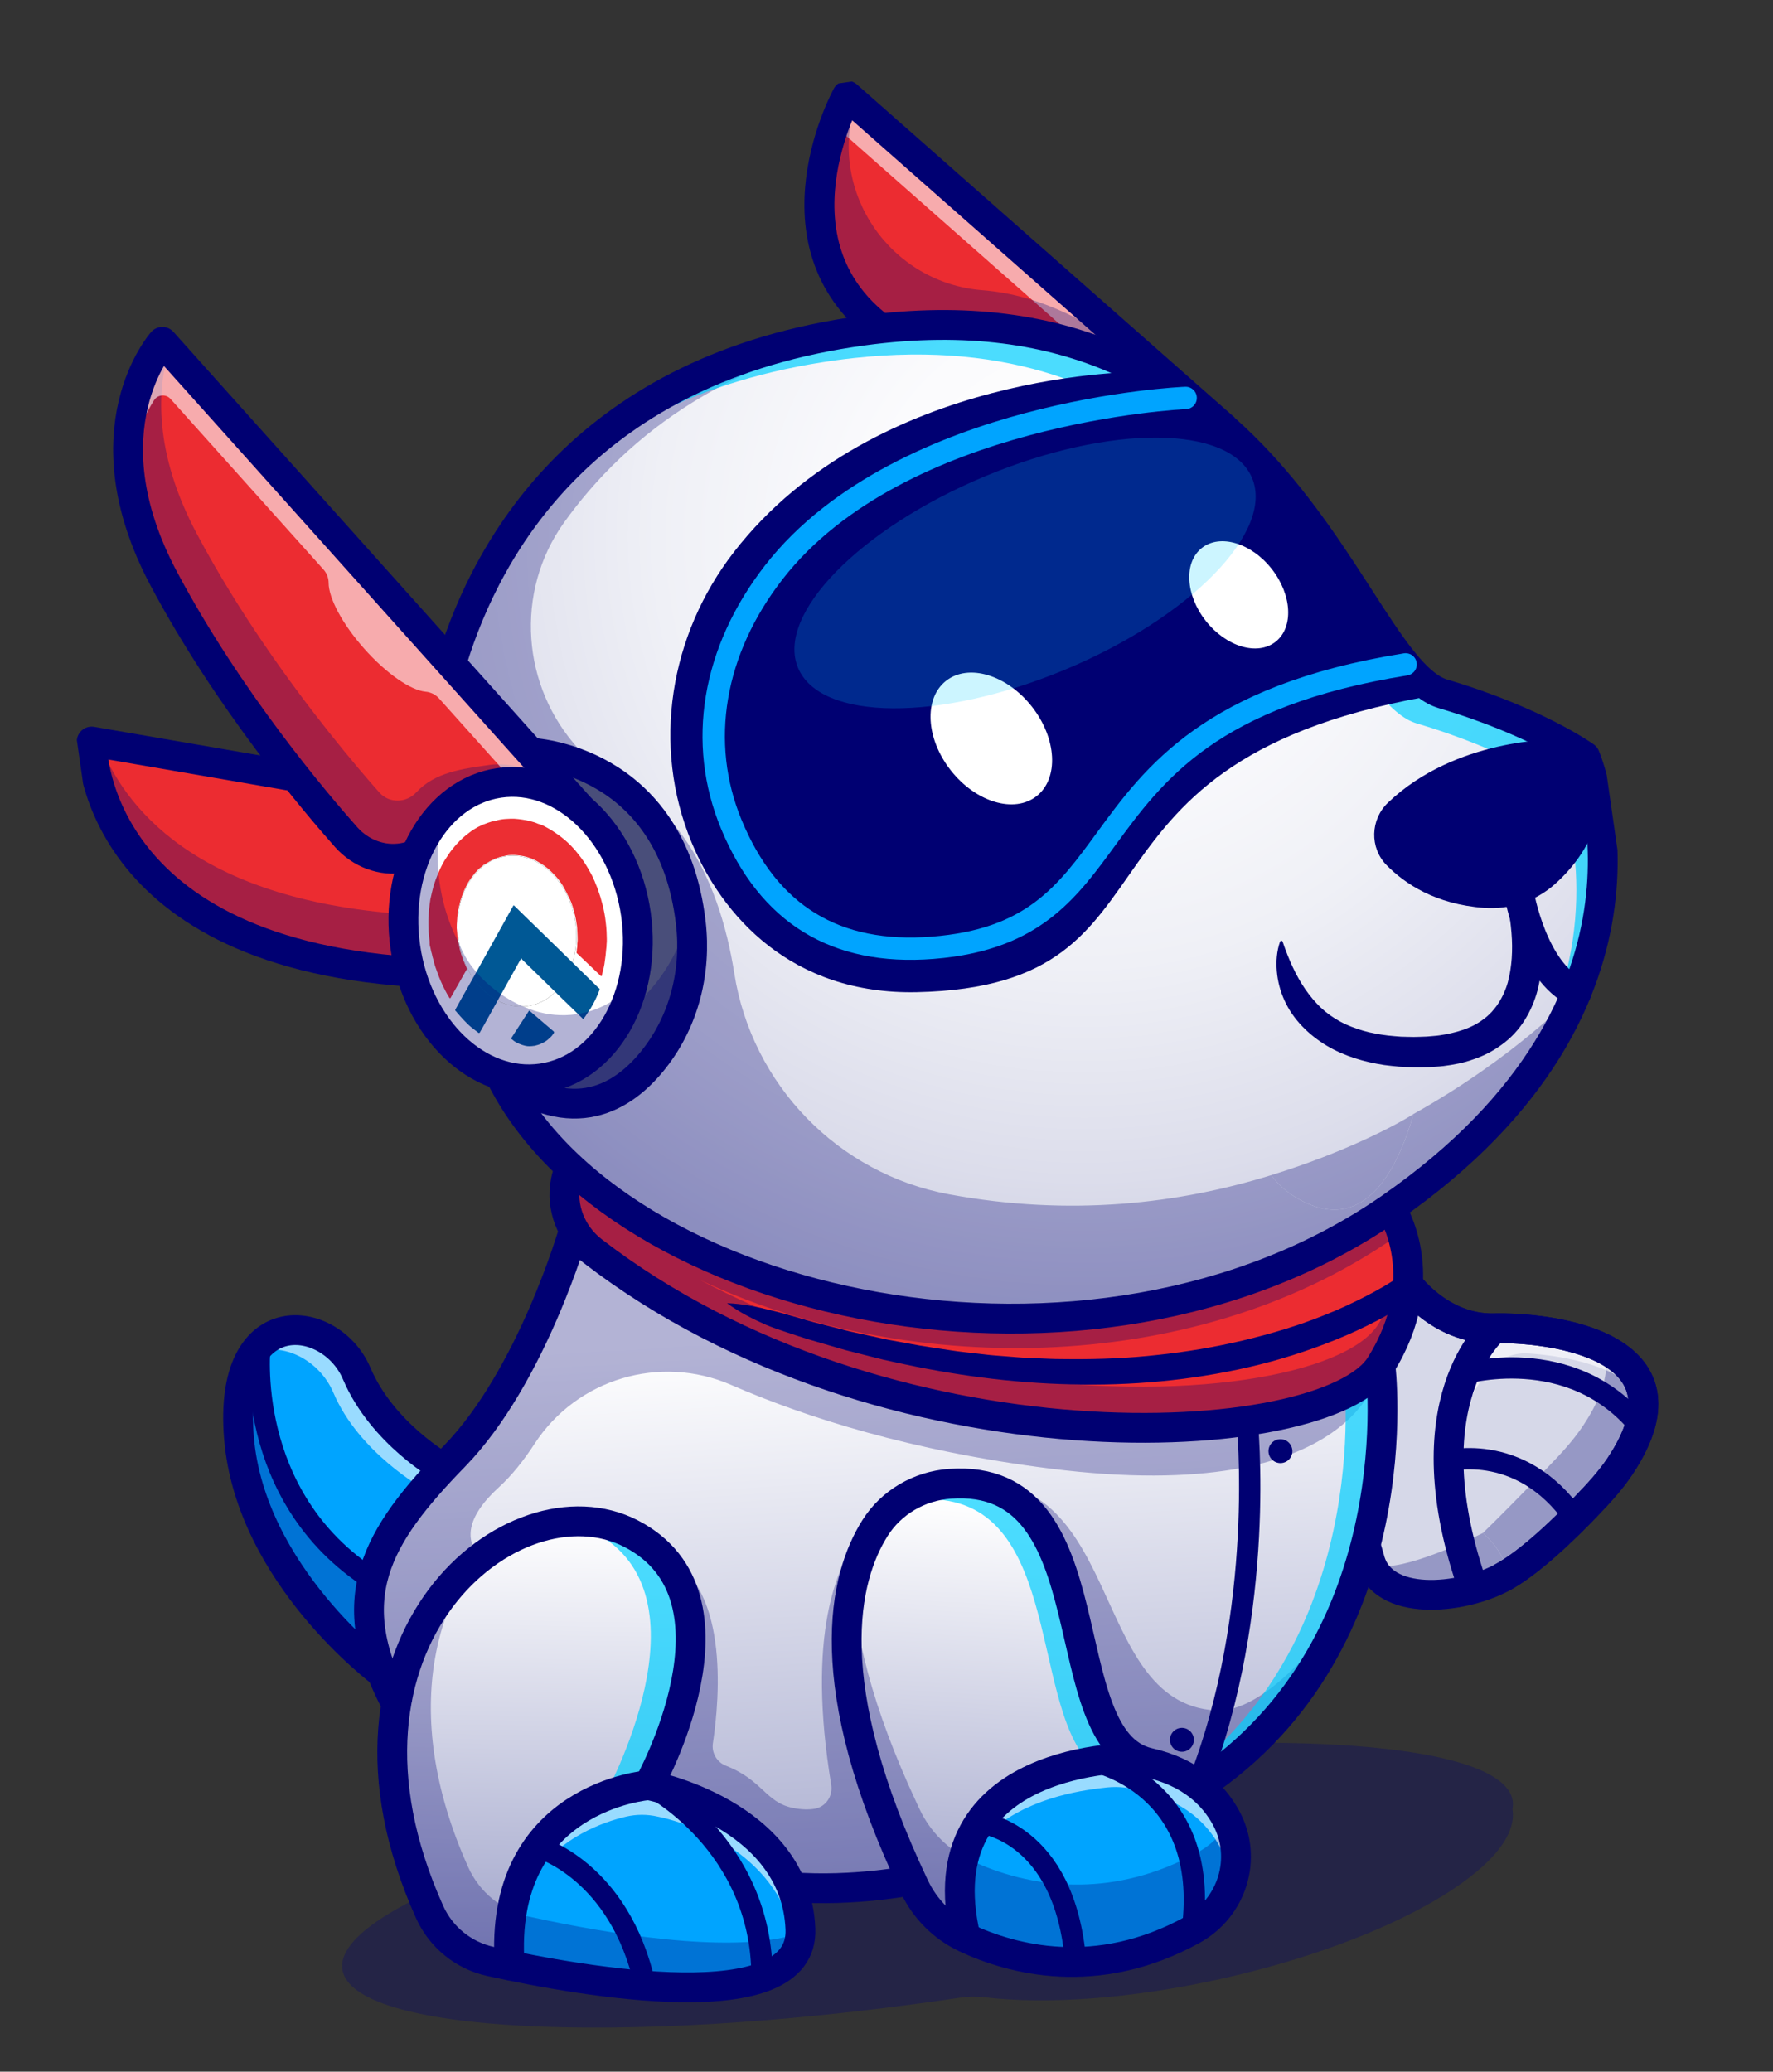
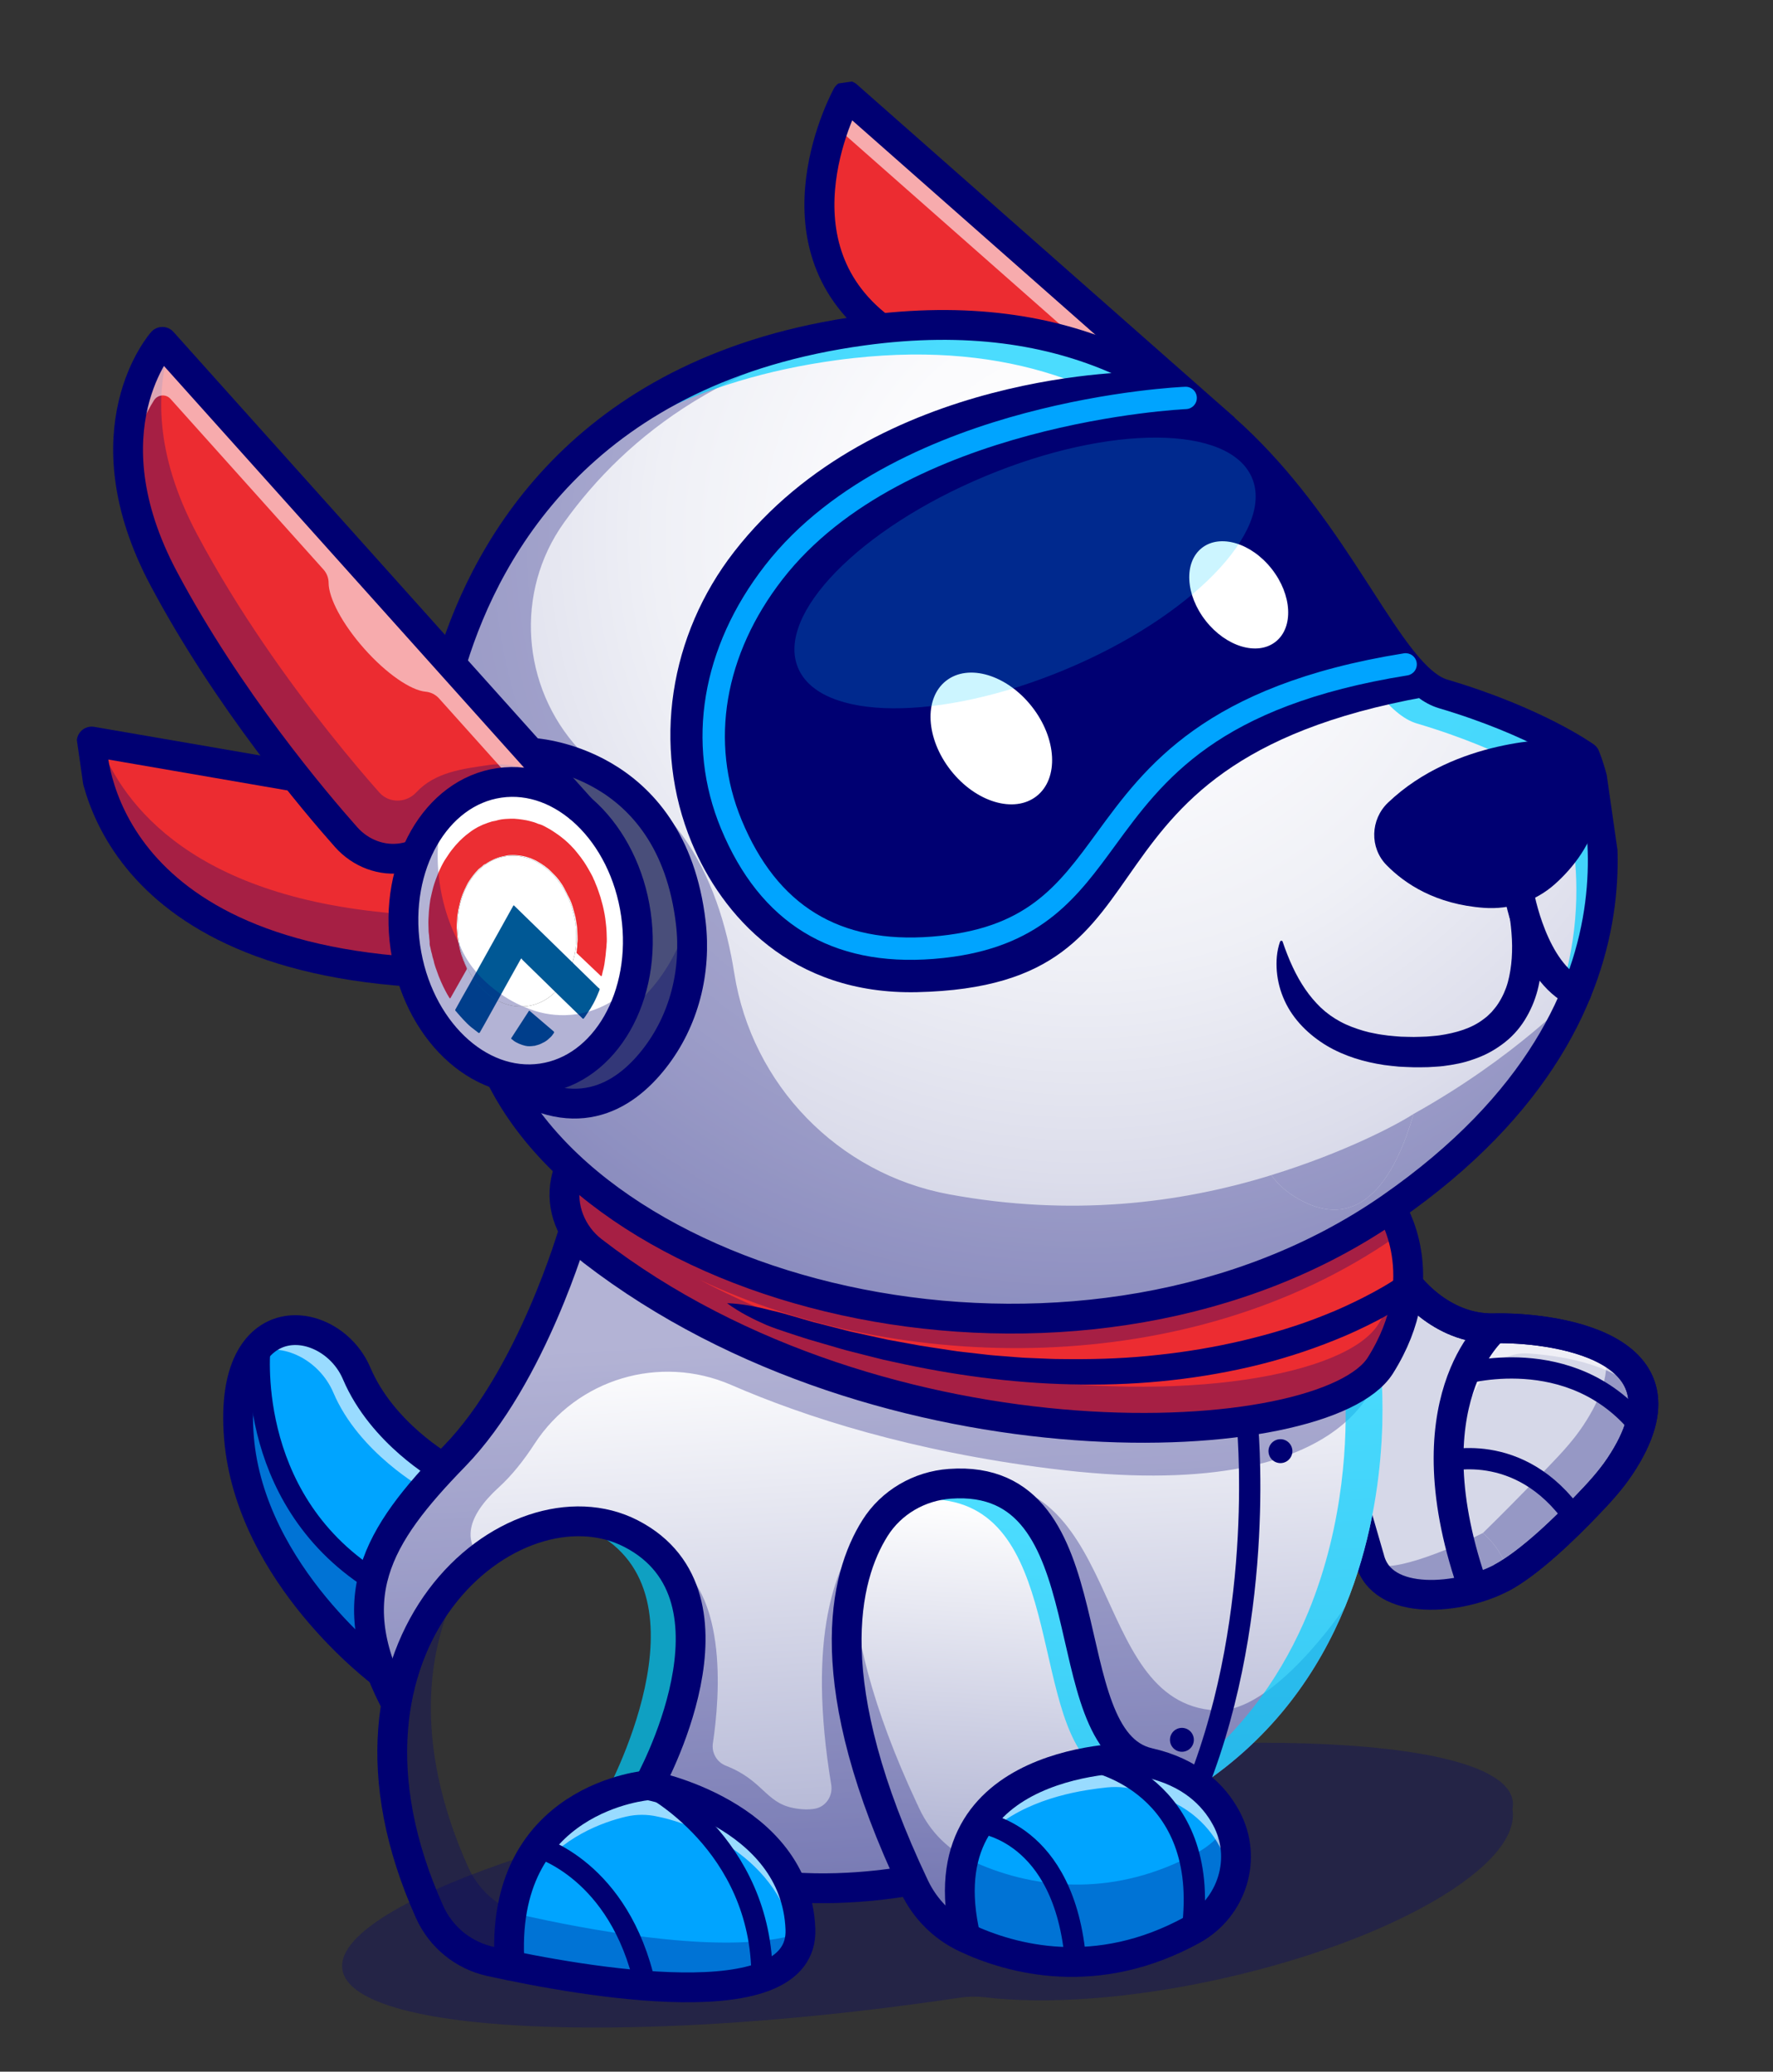
<svg xmlns="http://www.w3.org/2000/svg" width="214" height="250" viewBox="0 0 214 250" fill="none">
  <rect x="0" y="0" width="214" height="250" fill="#333333" stroke="none" />
  <g id="Frame" clip-path="url(#clip0_1705_41881)">
    <g id="Group">
      <g id="Ð Â Ð ÂµÐ Â¶Ð ÑÐ Ñ Ð ÑÐ Â·Ð ÑÐ Â»Ð¡ÐÐ¡â Ð ÑÐ Ñ">
        <g id="Vector">
          <path d="M169.684 154.652C169.684 154.652 173.678 160.461 180.361 160.295C186.694 160.141 205.395 162.104 195.55 176.912C194.379 178.673 192.934 180.231 191.467 181.754C189.221 184.088 185.043 188.388 182.329 190.941" fill="#D6D8E8" />
          <path d="M169.684 154.652C169.684 154.652 173.678 160.461 180.361 160.295C186.694 160.141 205.395 162.104 195.55 176.912C194.379 178.673 192.934 180.231 191.467 181.754C189.221 184.088 185.043 188.388 182.329 190.941C178.364 194.67 166.253 194.761 165.289 188.059L160.355 171.047L169.684 154.652Z" fill="#D6D8E8" />
        </g>
        <g id="Vector_2" opacity="0.3">
          <path d="M178.98 184.999C181.066 182.974 183.641 180.35 185.597 178.332C186.114 177.8 186.586 177.309 186.996 176.884C188.465 175.361 189.912 173.8 191.079 172.043C192.262 170.266 193.03 168.675 193.459 167.25C193.977 165.536 193.999 164.065 193.657 162.796C197.084 164.544 199.343 167.432 197.928 172.117C197.5 173.542 196.731 175.132 195.548 176.91C194.38 178.668 192.933 180.229 191.465 181.751C191.055 182.176 190.587 182.668 190.066 183.199C187.744 185.597 184.543 188.852 182.331 190.937C181.947 188.625 180.761 186.522 178.98 184.999Z" fill="#000072" />
          <path d="M178.98 184.999C180.761 186.522 181.947 188.625 182.331 190.937L171.953 193.319L164.683 190.323C164.824 189.148 164.351 189.749 165.638 188.32C166.691 190.452 174.971 186.994 178.98 184.999Z" fill="#000072" />
        </g>
        <path id="Vector_3" opacity="0.6" d="M184.466 163.328C183.468 163.263 182.469 163.455 181.567 163.886C180.664 164.316 179.887 164.971 179.309 165.788C178.631 166.742 178.025 167.745 177.495 168.788C176.111 171.517 174.96 175.134 175.268 179.363C175.364 180.675 175.591 181.974 175.945 183.24C175.942 183.238 175.94 183.236 175.937 183.234C174.887 180.824 174.364 178.534 174.213 176.4C173.909 172.174 175.059 168.557 176.444 165.828C178.212 162.336 180.367 160.297 180.367 160.297C185.278 160.172 197.613 161.327 198.327 168.75C195.743 164.922 189.138 163.635 184.466 163.328Z" fill="white" />
        <g id="Vector_4">
          <path d="M169.684 154.652C169.684 154.652 173.678 160.461 180.361 160.295C186.694 160.141 205.395 162.104 195.55 176.912C194.379 178.673 192.934 180.231 191.467 181.754C189.221 184.088 184.733 188.568 181.175 190.438" stroke="#000072" stroke-width="3.598" stroke-linejoin="round" />
          <path d="M169.684 154.652C169.684 154.652 173.678 160.461 180.361 160.295C186.694 160.141 205.395 162.104 195.55 176.912C194.379 178.673 192.934 180.231 191.467 181.754C189.221 184.088 184.733 188.568 181.175 190.438C176.413 192.942 166.775 194.064 165.289 188.059L160.355 171.047L169.684 154.652Z" stroke="#000072" stroke-width="3.598" stroke-linejoin="round" />
        </g>
        <path id="Vector_5" opacity="0.3" d="M109.961 213.628C148.969 208.017 181.484 209.675 182.585 217.329C182.63 217.661 182.618 217.998 182.55 218.325C183.679 225.052 168.132 234.152 147.526 238.761C136.547 241.217 126.324 241.908 118.889 241.025C117.895 240.905 116.889 240.918 115.899 241.064C115.251 241.162 114.6 241.257 113.946 241.351C74.938 246.962 42.423 245.305 41.322 237.65C40.221 229.994 70.953 219.239 109.961 213.628Z" fill="#000072" />
        <path id="Vector_6" d="M60.33 129.695C69.169 136.172 75.245 132.495 78.963 127.763C82.588 123.145 84.064 117.219 83.383 111.377C81.079 91.64 64.434 90.851 64.058 90.832L70.157 97.634L70.152 97.639C73.499 100.483 75.995 104.992 76.758 110.3C78.174 120.147 73.093 129.025 65.408 130.13C63.704 130.373 61.968 130.224 60.33 129.695Z" fill="#494E7A" />
        <path id="Vector_7" d="M69.287 148.408C69.856 149.398 70.615 150.265 71.519 150.962C96.461 170.209 130.462 174.387 150.526 171.456C158.795 170.248 164.689 167.833 166.617 164.768C173.368 154.014 167.838 145.763 167.838 145.763C136.946 167.205 90.28 160.839 68.82 140.846L68.821 140.85C68.583 141.393 68.404 141.959 68.287 142.54C67.895 144.553 68.25 146.639 69.287 148.408Z" fill="#EC2C31" />
        <g id="Vector_8">
          <path d="M50.22 103.083C52.149 98.45 55.766 95.124 60.275 94.475C63.819 93.965 67.296 95.2 70.149 97.641C73.495 100.485 75.991 104.994 76.755 110.302C78.171 120.148 73.089 129.027 65.404 130.132C63.702 130.375 61.967 130.226 60.33 129.698C55.451 128.155 51.29 123.46 49.55 117.266C49.276 116.295 49.068 115.307 48.925 114.308C48.34 110.242 48.864 106.343 50.22 103.083ZM63.695 121.404C65.318 121.171 66.711 120.253 67.729 118.903C69.163 117.007 69.867 114.263 69.448 111.353C68.73 106.361 64.99 102.766 61.094 103.326C59.399 103.57 57.961 104.554 56.922 106.005L56.923 106.01C55.582 107.892 54.935 110.556 55.341 113.376C56.059 118.37 59.799 121.965 63.695 121.404Z" fill="white" />
          <path d="M63.695 121.404C65.318 121.171 66.711 120.253 67.729 118.903C69.163 117.007 69.867 114.263 69.448 111.353C68.73 106.361 64.99 102.766 61.094 103.326C59.399 103.57 57.961 104.554 56.922 106.005L56.923 106.01C55.582 107.892 54.935 110.556 55.341 113.376C56.059 118.37 59.799 121.965 63.695 121.404Z" fill="white" />
        </g>
        <path id="Vector_9" d="M51.984 114.527C51.953 114.311 51.858 114.105 51.858 113.885C51.881 113.598 51.809 113.326 51.8 113.044C51.8 112.824 51.732 112.582 51.732 112.362C51.728 111.891 51.687 111.393 51.715 110.917C51.733 110.6 51.751 110.283 51.769 109.966C51.797 109.71 51.824 109.454 51.851 109.199C51.883 108.974 51.914 108.749 51.946 108.524C52.005 108.264 52.064 108.004 52.122 107.744C52.186 107.514 52.222 107.32 52.285 107.091C52.367 106.764 52.484 106.464 52.597 106.133C52.76 105.7 52.923 105.268 53.122 104.861C53.343 104.388 53.569 103.946 53.863 103.526C54.125 103.11 54.391 102.725 54.694 102.366C54.938 102.048 55.218 101.755 55.498 101.462C55.751 101.205 55.982 101.014 56.239 100.788C56.442 100.632 56.646 100.477 56.849 100.321C56.993 100.206 57.174 100.116 57.35 99.996C57.558 99.872 57.766 99.747 58.01 99.648C58.19 99.559 58.371 99.47 58.588 99.406C58.8 99.312 59.017 99.249 59.202 99.191C59.414 99.097 59.672 99.091 59.888 99.028C60.259 98.911 60.67 98.85 61.053 98.826C61.406 98.806 61.726 98.79 62.083 98.801C62.408 98.817 62.738 98.863 63.067 98.909C63.234 98.947 63.397 98.955 63.564 98.993C63.763 99.027 63.966 99.092 64.201 99.152C64.368 99.191 64.571 99.255 64.742 99.325C64.882 99.398 65.018 99.442 65.185 99.48C65.388 99.545 65.596 99.64 65.772 99.74C65.984 99.867 66.228 99.988 66.44 100.114C66.76 100.319 67.081 100.524 67.406 100.76C67.912 101.126 68.426 101.554 68.882 102.022C69.184 102.324 69.455 102.63 69.694 102.941C69.97 103.279 70.249 103.647 70.498 104.019C70.66 104.247 70.796 104.51 70.963 104.769C71.093 105.002 71.224 105.234 71.355 105.467C71.45 105.673 71.572 105.844 71.635 106.055C71.725 106.23 71.815 106.406 71.878 106.617C72.018 106.911 72.131 107.241 72.244 107.57C72.311 107.812 72.406 108.018 72.474 108.26C72.555 108.594 72.668 108.924 72.749 109.258C72.911 109.926 73.046 110.63 73.114 111.312C73.168 111.682 73.19 112.056 73.213 112.43C73.221 112.712 73.23 112.993 73.239 113.275C73.244 113.526 73.243 113.746 73.212 113.971C73.207 114.161 73.203 114.35 73.166 114.544C73.139 114.8 73.117 115.086 73.089 115.342C73.044 115.694 72.994 116.016 72.949 116.369C72.89 116.629 72.863 116.885 72.772 117.15C72.732 117.313 72.695 117.507 72.655 117.67C72.614 117.833 72.582 117.838 72.47 117.729C71.531 116.828 70.597 115.958 69.658 115.057C69.585 115.005 69.576 114.943 69.599 114.877C69.617 114.78 69.64 114.714 69.622 114.591C69.613 114.529 69.662 114.427 69.653 114.366C69.694 114.202 69.667 114.018 69.676 113.859C69.731 113.568 69.717 113.255 69.708 112.974C69.708 112.753 69.681 112.569 69.681 112.348C69.677 111.877 69.578 111.42 69.51 110.958C69.474 110.712 69.402 110.439 69.335 110.197C69.262 109.925 69.195 109.683 69.123 109.41C69.069 109.261 69.01 109.081 68.956 108.932C68.857 108.694 68.753 108.426 68.622 108.194C68.496 107.992 68.433 107.781 68.306 107.58C68.22 107.435 68.166 107.285 68.081 107.141C67.945 106.877 67.783 106.65 67.62 106.422C67.372 106.049 67.065 105.716 66.763 105.415C66.573 105.222 66.384 105.03 66.199 104.868C66.054 104.763 65.905 104.628 65.725 104.497C65.436 104.287 65.151 104.109 64.835 103.935C64.587 103.782 64.316 103.696 64.072 103.575C64.005 103.553 63.937 103.531 63.869 103.51C63.666 103.445 63.494 103.376 63.296 103.342C63.029 103.287 62.763 103.231 62.469 103.211C62.239 103.182 62.045 103.179 61.819 103.181C61.562 103.187 61.336 103.188 61.088 103.256C60.713 103.342 60.334 103.398 59.968 103.546C59.782 103.604 59.602 103.693 59.421 103.783C59.209 103.877 59.001 104.001 58.793 104.126C58.708 104.202 58.59 104.282 58.495 104.296C58.437 104.336 58.346 104.38 58.292 104.451C58.179 104.562 58.062 104.642 57.917 104.758C57.8 104.838 57.687 104.949 57.605 105.055C57.465 105.201 57.298 105.383 57.163 105.56C57 105.772 56.837 105.985 56.679 106.228C56.544 106.405 56.417 106.644 56.318 106.847C56.142 107.188 55.97 107.559 55.83 107.925C55.717 108.256 55.599 108.557 55.522 108.914C55.468 109.205 55.377 109.47 55.323 109.761C55.269 110.052 55.246 110.338 55.192 110.629C55.173 110.946 55.155 111.264 55.133 111.55C55.114 111.867 55.123 112.149 55.168 112.457C55.191 112.831 55.213 113.205 55.303 113.601C55.398 114.028 55.461 114.459 55.587 114.881C55.655 115.123 55.723 115.364 55.817 115.571C55.876 115.751 55.934 115.931 56.025 116.106C56.07 116.194 56.083 116.287 56.129 116.374C56.214 116.519 56.268 116.669 56.322 116.818C56.363 116.875 56.34 116.941 56.318 117.007C55.676 118.139 55.035 119.271 54.393 120.403C54.343 120.504 54.312 120.509 54.23 120.395C54.059 120.106 53.892 119.847 53.752 119.553C53.572 119.202 53.391 118.851 53.242 118.495C53.143 118.258 53.044 118.021 52.944 117.784C52.89 117.634 52.836 117.485 52.782 117.335C52.719 117.125 52.624 116.918 52.566 116.738C52.498 116.496 52.399 116.259 52.358 115.982C52.286 115.709 52.182 115.441 52.142 115.164C52.074 114.923 52.016 114.742 51.984 114.527Z" fill="#EC2E33" />
        <path id="Vector_10" d="M62.935 115.67C62.903 115.675 62.876 115.711 62.848 115.748C62.355 116.635 61.835 117.559 61.342 118.446C60.407 120.115 59.476 121.816 58.541 123.485C58.331 123.842 58.126 124.231 57.916 124.588C57.861 124.661 57.829 124.666 57.76 124.643C57.466 124.425 57.167 124.175 56.873 123.957C56.538 123.68 56.23 123.367 55.959 123.08C55.688 122.794 55.412 122.476 55.136 122.157C55.094 122.098 55.053 122.039 54.979 121.985C54.938 121.925 54.929 121.862 54.983 121.788C55.504 120.865 55.992 119.945 56.517 119.054C57.01 118.166 57.53 117.243 58.023 116.355C59.318 114.014 60.619 111.705 61.915 109.363C61.992 109.221 61.992 109.221 62.107 109.335C63.711 110.894 65.279 112.425 66.882 113.984C68.643 115.716 70.435 117.443 72.195 119.174C72.232 119.201 72.232 119.201 72.269 119.229C72.416 119.338 72.384 119.342 72.343 119.511C72.197 119.859 72.056 120.238 71.878 120.59C71.705 120.974 71.495 121.331 71.285 121.688C71.07 122.012 70.856 122.337 70.641 122.662C70.586 122.735 70.531 122.808 70.477 122.882C70.422 122.955 70.39 122.96 70.316 122.905C69.48 122.114 68.671 121.287 67.835 120.496C66.231 118.938 64.622 117.347 63.018 115.788C62.972 115.697 62.967 115.665 62.935 115.67Z" fill="#005895" />
        <path id="Vector_11" d="M64.477 126.205C64.1 126.26 63.752 126.281 63.426 126.206C63.172 126.151 62.914 126.066 62.652 125.952C62.352 125.812 62.089 125.697 61.844 125.458C61.805 125.433 61.805 125.433 61.767 125.408C61.689 125.358 61.681 125.298 61.74 125.228C62.082 124.689 62.428 124.179 62.77 123.64C63.112 123.1 63.458 122.59 63.8 122.051C63.855 121.951 63.89 121.946 63.971 122.026C64.931 122.834 65.856 123.647 66.815 124.456C66.897 124.536 66.902 124.566 66.846 124.665C66.731 124.835 66.615 125.005 66.461 125.15C66.247 125.365 66.029 125.55 65.772 125.71C65.446 125.88 65.155 126.045 64.816 126.125C64.679 126.145 64.55 126.225 64.477 126.205Z" fill="#005895" />
        <path id="Vector_12" d="M78.962 127.765C82.587 123.147 84.064 117.221 83.382 111.379C81.468 94.982 69.661 91.663 65.499 90.999C65.434 90.99 65.369 90.981 65.309 90.972C65.298 90.964 65.284 90.961 65.271 90.963C64.701 90.879 64.302 90.848 64.137 90.84C64.11 90.844 64.081 90.835 64.053 90.834L54.304 79.961L54.598 79.696C58.914 65.673 70.913 44.419 104.168 39.889C104.876 39.792 105.577 39.705 106.269 39.633C125.25 37.568 138.069 43.31 147.296 51.288L147.821 51.749C161.878 64.209 167.483 81.746 174.187 83.73C185.462 87.071 191.321 91.292 191.321 91.292C191.321 91.292 196.741 103.951 190.287 119.73L190.283 119.735C186.904 128.01 180.25 137.146 167.836 145.762C136.945 167.205 90.279 160.839 68.819 140.846C65.209 137.491 62.32 133.751 60.329 129.695C69.169 136.172 75.245 132.496 78.962 127.765Z" fill="url(#paint0_radial_1705_41881)" />
-         <path id="Vector_13" d="M51.847 230.716C52.52 232.215 53.533 233.536 54.807 234.574C56.081 235.611 57.58 236.336 59.184 236.69C59.906 236.85 60.688 237.014 61.52 237.185C61.056 230.675 62.595 226.103 64.912 222.897C69.842 216.052 78.296 215.427 78.296 215.427C78.296 215.427 90.994 192.73 76.176 185.075C66.163 179.907 50.738 188.516 47.828 205.62C46.622 212.664 47.549 221.156 51.847 230.716Z" fill="url(#paint1_linear_1705_41881)" />
        <path id="Vector_14" d="M110.01 226.907C110.129 227.157 110.25 227.417 110.37 227.672C111.655 230.389 113.845 232.575 116.565 233.852C115.078 227.59 116.048 223.132 118.21 219.955C121.502 215.113 127.579 213.257 131.936 212.549C134.792 212.088 136.908 212.12 137.026 212.121C127.26 206.899 133.34 177.695 114.639 179.054C110.961 179.325 107.578 181.278 105.612 184.399C101.918 190.278 98.745 202.806 110.01 226.907Z" fill="url(#paint2_linear_1705_41881)" />
        <path id="Vector_15" d="M46.09 201.864C46.596 203.149 47.176 204.404 47.829 205.621C49.161 197.78 53.124 191.723 57.989 187.963C63.741 183.517 70.753 182.276 76.176 185.075C77.441 185.716 78.598 186.55 79.606 187.547C88.756 196.722 78.292 215.426 78.292 215.426C78.296 215.428 78.301 215.429 78.306 215.428C78.75 215.514 91.696 218.102 95.546 227.735C103.105 228.296 110.007 226.909 110.007 226.909C98.741 202.806 101.912 190.279 105.608 184.401C107.571 181.292 110.927 179.345 114.59 179.059C114.605 179.056 114.62 179.055 114.635 179.057C133.336 177.697 127.256 206.902 137.022 212.123L137.026 212.123C137.54 212.397 138.089 212.6 138.657 212.728C141.133 213.286 143.072 214.232 144.581 215.382C144.643 215.432 144.708 215.477 144.768 215.528C153.76 209.565 159.145 201.679 162.347 193.902C162.349 193.897 162.351 193.892 162.354 193.887C168.428 179.121 166.613 164.768 166.613 164.768C166.613 164.771 166.612 164.774 166.61 164.777C164.672 167.84 158.782 170.25 150.522 171.456C130.457 174.387 96.457 170.209 71.515 150.962C70.61 150.265 69.852 149.398 69.282 148.408C69.282 148.408 64.249 166.066 54.846 175.732C54.387 176.203 53.937 176.672 53.504 177.133C49.166 181.748 46.046 185.938 44.959 190.62C44.174 194.002 44.447 197.637 46.09 201.864Z" fill="url(#paint3_linear_1705_41881)" />
        <path id="Vector_16" d="M19.772 69.837C24.784 79.259 30.938 87.76 35.678 93.726C38.289 97.02 40.468 99.545 41.785 101.027C42.858 102.242 44.285 103.09 45.864 103.451C46.781 103.662 47.731 103.689 48.659 103.53C49.195 103.439 49.72 103.289 50.224 103.083C52.153 98.45 55.77 95.123 60.279 94.475C63.823 93.965 67.3 95.2 70.153 97.641L70.157 97.636L64.68 91.529L64.058 90.833L54.309 79.96L19.6 41.25C19.6 41.25 10.171 51.802 19.772 69.837Z" fill="#EC2C31" />
        <path id="Vector_17" d="M49.55 117.263C49.276 116.292 49.068 115.304 48.925 114.306C48.34 110.244 48.864 106.34 50.219 103.084C49.715 103.29 49.19 103.44 48.654 103.531C46.098 103.972 43.504 102.969 41.78 101.028C40.463 99.547 38.285 97.022 35.673 93.728L11.068 89.483C11.068 89.483 10.559 114.584 49.55 117.263Z" fill="#EC2C31" />
        <path id="Vector_18" d="M106.271 39.632C125.251 37.567 138.07 43.31 147.298 51.288L102.232 11.556C102.232 11.556 92.514 29.199 106.271 39.632Z" fill="#EC2C31" />
        <path id="Vector_19" opacity="0.6" d="M131.057 41.901L100.688 15.126C101.478 12.926 102.232 11.556 102.232 11.556L147.298 51.288C142.826 47.422 137.508 44.084 131.057 41.901Z" fill="white" />
        <path id="Vector_20" d="M61.521 237.185C66.045 238.119 72.084 239.176 77.876 239.615C83.264 240.025 88.439 239.898 91.978 238.63L91.978 238.626C94.914 237.581 96.73 235.749 96.608 232.792C96.548 231.058 96.189 229.347 95.549 227.735C91.698 218.102 78.751 215.514 78.309 215.428C78.304 215.429 78.299 215.428 78.294 215.425C78.294 215.425 69.842 216.051 64.911 222.895C62.596 226.103 61.057 230.675 61.521 237.185Z" fill="#00A4FF" />
        <path id="Vector_21" d="M116.565 233.854C119.694 235.32 124.313 236.85 129.828 236.756C134.085 236.689 138.871 235.654 143.919 232.881C145.435 232.051 146.713 230.848 147.633 229.385C149.489 226.443 149.768 222.642 147.991 219.374C147.19 217.886 146.095 216.577 144.772 215.527C144.711 215.477 144.646 215.431 144.585 215.381C143.076 214.231 141.138 213.289 138.661 212.727C138.093 212.6 137.545 212.396 137.031 212.122L137.026 212.123C136.908 212.122 134.793 212.089 131.936 212.551C127.581 213.26 121.503 215.114 118.211 219.956C116.048 223.133 115.079 227.591 116.565 233.854Z" fill="#00A4FF" />
        <path id="Vector_22" d="M61.521 237.185C66.045 238.119 72.084 239.176 77.876 239.615C83.264 240.025 88.439 239.898 91.978 238.63L91.978 238.626C94.914 237.581 96.73 235.749 96.608 232.792C96.548 231.058 96.189 229.347 95.549 227.735C91.698 218.102 78.751 215.514 78.309 215.428C78.304 215.429 78.299 215.428 78.294 215.425C78.294 215.425 69.842 216.051 64.911 222.895C62.596 226.103 61.057 230.675 61.521 237.185Z" fill="#00A4FF" />
        <path id="Vector_23" d="M46.09 201.864C44.447 197.637 44.174 194.002 44.959 190.623C46.042 185.94 49.167 181.748 53.505 177.136C53.505 177.136 46.134 173.011 43.045 165.734C41.014 160.955 34.93 158.645 31.384 162.329C29.531 164.25 28.372 167.804 28.841 173.495C30.198 189.958 45.856 201.689 46.09 201.864Z" fill="#00A4FF" />
        <g id="Vector_24" opacity="0.3">
          <path d="M60.33 129.695C62.321 133.751 65.21 137.49 68.82 140.845C90.28 160.838 136.946 167.204 167.837 145.761C180.251 137.145 186.904 128.009 190.284 119.734C190.064 119.97 182.947 127.551 170.614 134.426C168.744 140.962 164.839 148.836 157.217 144.95C155.546 144.1 154.321 143.028 153.441 141.81C142.409 145.23 129.273 146.843 114.554 144.126C101.168 141.654 90.751 130.918 88.63 117.465C86.836 106.074 81.275 93.073 65.495 90.998C69.653 91.662 81.464 94.982 83.379 111.378C84.06 117.216 82.583 123.146 78.959 127.764C75.245 132.495 69.169 136.172 60.33 129.695Z" fill="#000072" />
          <path d="M170.614 134.426C168.744 140.962 164.839 148.836 157.217 144.95C155.546 144.1 154.321 143.028 153.441 141.81C162.267 139.085 168.567 135.752 170.614 134.426Z" fill="#000072" />
        </g>
        <path id="Vector_25" opacity="0.3" d="M54.45 80.123L64.036 90.815L64.088 90.838C64.483 90.859 64.878 90.901 65.269 90.963C65.282 90.961 65.296 90.965 65.307 90.972C65.367 90.982 65.431 90.99 65.497 90.999C67.942 91.4 70.3 92.216 72.47 93.411C72.3 93.236 69.925 90.452 69.897 90.448C62.925 82.883 62.092 71.424 68.077 63.06C75.627 52.514 88.473 42.436 110.013 39.503C110.72 39.401 111.42 39.318 112.114 39.246C112.158 39.239 112.196 39.239 112.243 39.232C110.321 39.282 108.333 39.408 106.268 39.633C105.575 39.705 104.878 39.792 104.167 39.889C70.911 44.419 58.912 65.673 54.597 79.697L54.45 80.123Z" fill="#000072" />
        <path id="Vector_26" opacity="0.3" d="M68.459 146.454C68.43 146.353 68.404 146.252 68.379 146.15C68.347 146.026 68.32 145.9 68.295 145.774C68.276 145.681 68.256 145.588 68.241 145.494C68.21 145.283 68.18 145.072 68.159 144.859C68.151 144.805 68.154 144.749 68.15 144.694C68.138 144.519 68.13 144.343 68.13 144.167C68.129 144.088 68.132 144.009 68.134 143.929C68.138 143.767 68.147 143.606 68.16 143.445C68.167 143.373 68.171 143.3 68.18 143.228C68.205 142.998 68.238 142.768 68.284 142.539C68.314 142.389 68.349 142.238 68.385 142.088C68.495 141.665 68.638 141.25 68.813 140.849L68.813 140.845C90.28 160.838 136.946 167.204 167.838 145.761C167.838 145.761 169.038 147.562 169.637 150.57L169.635 150.559C169.642 150.605 169.649 150.653 169.66 150.699C169.683 150.816 169.703 150.933 169.724 151.053C169.744 151.173 169.759 151.298 169.781 151.417C169.803 151.536 169.816 151.661 169.834 151.781C169.851 151.901 169.864 152.045 169.878 152.179C169.891 152.314 169.903 152.425 169.912 152.548C169.924 152.694 169.932 152.844 169.94 152.995C169.945 153.09 169.954 153.181 169.958 153.277C169.957 153.272 169.956 153.268 169.956 153.263C170.078 156.424 169.369 160.386 166.619 164.766C164.691 167.832 158.797 170.247 150.527 171.454C130.463 174.386 96.463 170.207 71.521 150.96C70.229 149.962 69.241 148.623 68.669 147.094C68.635 147.002 68.606 146.908 68.576 146.815C68.533 146.696 68.494 146.575 68.459 146.454ZM150.266 166.496C158.536 165.288 164.429 162.873 166.358 159.807C168.183 156.898 169.108 154.174 169.489 151.745C168.934 150.198 168.35 149.321 168.35 149.321C143.472 166.588 108.366 165.818 84.431 154.423C107.19 166.439 133.558 168.938 150.266 166.496Z" fill="#000072" />
        <path id="Vector_27" opacity="0.3" d="M114.638 179.056C133.339 177.697 127.259 206.901 137.025 212.123L137.03 212.123C137.543 212.396 138.092 212.6 138.66 212.728C141.136 213.286 143.075 214.232 144.584 215.381C144.646 215.432 144.711 215.477 144.771 215.527C153.763 209.565 159.148 201.679 162.35 193.902C162.05 194.34 153.592 206.792 146.746 206.405C130.914 205.522 136.11 175.627 114.638 179.056Z" fill="#000072" />
        <path id="Vector_28" opacity="0.3" d="M78.294 215.423C78.299 215.426 78.304 215.427 78.309 215.426C78.752 215.512 91.698 218.1 95.549 227.733C103.108 228.294 110.009 226.906 110.009 226.906C98.744 202.804 101.915 190.276 105.61 184.399C107.573 181.29 110.93 179.343 114.592 179.057C113.548 179.068 94.439 179.802 100.33 215.378C100.554 216.727 99.672 218.05 98.325 218.272C97.632 218.388 96.759 218.39 95.674 218.164C92.385 217.486 92.048 214.801 87.602 213.073C87.073 212.862 86.63 212.478 86.348 211.983C86.065 211.487 85.959 210.911 86.047 210.348C86.863 204.924 88.121 190.721 79.605 187.546C88.758 196.721 78.294 215.423 78.294 215.423Z" fill="#000072" />
        <path id="Vector_29" opacity="0.3" d="M102.855 190.097C103.11 196.904 105.171 205.87 110.64 217.57C110.759 217.821 110.88 218.08 110.999 218.336C112.285 221.053 114.476 223.237 117.195 224.516C120.325 225.982 124.943 227.511 130.458 227.418C134.715 227.35 139.501 226.317 144.548 223.542C145.875 222.816 147.023 221.803 147.907 220.576C149.265 223.667 148.905 227.122 147.188 229.843C146.269 231.306 144.99 232.51 143.474 233.339C138.426 236.113 133.641 237.147 129.384 237.214C123.868 237.308 119.25 235.778 116.12 234.312C113.401 233.034 111.211 230.849 109.925 228.133C109.805 227.877 109.685 227.618 109.565 227.366C100.916 208.861 100.781 197.184 102.855 190.097Z" fill="#000072" />
        <path id="Vector_30" opacity="0.3" d="M47.83 205.621C49.055 198.419 52.502 192.728 56.827 188.936C54.772 192.093 53.228 195.881 52.491 200.217C51.284 207.262 52.21 215.753 56.509 225.312C57.181 226.812 58.196 228.134 59.471 229.171C60.745 230.208 62.245 230.933 63.849 231.286C64.571 231.446 65.353 231.611 66.185 231.782C70.709 232.716 76.748 233.773 82.54 234.211C87.912 234.621 93.073 234.495 96.609 233.238C96.536 235.934 94.763 237.636 91.978 238.627L91.978 238.631C88.439 239.899 83.264 240.026 77.876 239.615C72.085 239.176 66.045 238.119 61.521 237.186C60.689 237.014 59.907 236.85 59.185 236.69C57.581 236.336 56.082 235.611 54.808 234.574C53.534 233.536 52.521 232.215 51.848 230.716C47.55 221.157 46.623 212.664 47.83 205.621Z" fill="#000072" />
        <path id="Vector_31" opacity="0.3" d="M46.09 201.864C46.596 203.149 47.176 204.403 47.829 205.62C49.161 197.78 53.124 191.723 57.989 187.963C56.112 185.959 56.168 183.154 60.242 179.447C61.802 178.026 63.232 176.211 64.517 174.236C69.62 166.388 79.659 163.394 88.246 167.123C97.198 171.01 109.952 175.109 126.843 177.232C164.233 181.936 166.566 165.178 166.613 164.778C164.675 167.84 158.785 170.25 150.524 171.456C130.46 174.388 96.46 170.209 71.517 150.962C70.613 150.266 69.854 149.398 69.285 148.408C69.285 148.408 64.249 166.066 54.846 175.732C54.387 176.203 53.937 176.672 53.504 177.133C49.166 181.748 46.046 185.938 44.959 190.62C44.174 194.002 44.447 197.637 46.09 201.864Z" fill="#000072" />
        <path id="Vector_32" opacity="0.3" d="M28.841 173.495C28.428 168.484 29.28 165.125 30.757 163.085C30.772 163.734 30.804 164.408 30.863 165.116C31.833 176.904 39.277 186.546 44.69 192.097C44.285 195.059 44.684 198.244 46.09 201.864C45.856 201.689 30.198 189.958 28.841 173.495Z" fill="#000072" />
        <g id="Vector_33" opacity="0.3">
          <path d="M50.22 103.084C51.022 101.148 52.13 99.444 53.468 98.065C52.783 100.847 52.647 103.736 53.067 106.57C53.21 107.568 53.418 108.557 53.691 109.528C54.114 111.038 54.698 112.499 55.434 113.884C56.28 118.382 59.592 121.617 63.157 121.45C63.586 121.645 64.025 121.815 64.472 121.96C66.109 122.488 67.844 122.637 69.546 122.394C72.171 122.017 74.492 120.732 76.354 118.811C74.843 124.822 70.756 129.363 65.404 130.133C63.702 130.376 61.967 130.227 60.331 129.699C55.451 128.156 51.29 123.461 49.55 117.267C49.277 116.296 49.068 115.308 48.925 114.309C48.34 110.243 48.864 106.343 50.22 103.084Z" fill="#000072" />
          <path d="M55.434 113.884C56.28 118.382 59.592 121.617 63.157 121.45C61.247 120.706 57.03 118.151 55.434 113.884Z" fill="#000072" />
        </g>
        <path id="Vector_34" opacity="0.3" d="M65.405 130.133C69.628 129.525 73.063 126.567 75.067 122.393C76.688 121.4 78.069 120.034 79.223 118.565C81.153 116.089 82.513 113.218 83.208 110.156C83.267 110.563 83.335 110.959 83.384 111.377C84.065 117.215 82.589 123.145 78.964 127.763C75.246 132.494 69.17 136.17 60.331 129.695C61.968 130.224 63.703 130.374 65.405 130.133Z" fill="#000072" />
        <path id="Vector_35" opacity="0.3" d="M11.069 89.482L12.001 89.643C14.906 97.252 23.473 108.5 48.71 110.314C48.63 112.659 48.913 115.002 49.549 117.26C10.558 114.583 11.069 89.482 11.069 89.482Z" fill="#000072" />
        <path id="Vector_36" opacity="0.3" d="M19.596 41.25L20.41 42.159C18.953 47.047 18.553 54.637 23.769 64.438C28.781 73.859 34.935 82.359 39.675 88.327C42.287 91.621 44.465 94.145 45.781 95.627C45.789 95.636 45.797 95.646 45.806 95.654C46.983 96.965 49.047 96.911 50.245 95.618C52.525 93.159 55.874 92.77 59.149 92.299C61.191 92.005 66.745 92.569 70.153 97.636L70.149 97.641C67.297 95.2 63.819 93.965 60.275 94.475C57.474 94.878 55.019 96.312 53.098 98.454C53.019 98.542 52.944 98.635 52.867 98.726C52.766 98.843 52.666 98.961 52.568 99.082C52.489 99.177 52.413 99.281 52.337 99.381C52.245 99.503 52.154 99.624 52.065 99.753C51.996 99.854 51.921 99.959 51.85 100.064C51.761 100.194 51.675 100.326 51.589 100.46C51.521 100.564 51.458 100.667 51.394 100.774C51.307 100.917 51.223 101.063 51.14 101.209C51.083 101.311 51.025 101.412 50.97 101.515C50.88 101.683 50.794 101.853 50.711 102.024C50.668 102.114 50.622 102.198 50.582 102.286C50.454 102.549 50.337 102.815 50.224 103.086C49.72 103.291 49.195 103.441 48.658 103.533C48.448 103.57 48.237 103.593 48.026 103.609L47.871 103.619C47.44 103.645 47.008 103.631 46.579 103.578L46.517 103.57C46.297 103.54 46.08 103.501 45.864 103.453C44.285 103.091 42.859 102.243 41.785 101.03C40.468 99.548 38.289 97.023 35.677 93.729C30.938 87.76 24.788 79.26 19.772 69.84C10.17 51.802 19.596 41.25 19.596 41.25Z" fill="#000072" />
-         <path id="Vector_37" opacity="0.3" d="M102.233 11.556L103.246 12.45C103.227 12.51 103.209 12.57 103.189 12.631C99.969 23.292 107.495 34.146 118.593 35.023C125.332 35.557 133.997 38.841 147.297 51.287C138.069 43.309 125.25 37.563 106.269 39.631C92.515 29.199 102.233 11.556 102.233 11.556Z" fill="#000072" />
        <g id="Group_2" opacity="0.7">
          <path id="Vector_38" d="M187.101 123.307L187.105 123.307C193.56 107.528 188.139 94.868 188.139 94.868C188.139 94.868 182.279 90.644 171.005 87.302C164.301 85.318 158.696 67.782 144.639 55.321L144.114 54.861C134.887 46.883 122.068 41.137 103.088 43.205C102.394 43.277 101.698 43.364 100.987 43.461C83.939 45.783 72.48 52.5 64.775 60.384C72.389 51.015 84.597 42.555 104.17 39.889C104.878 39.792 105.578 39.705 106.271 39.633C125.251 37.567 138.07 43.31 147.298 51.288L147.823 51.749C161.88 64.209 167.484 81.746 174.189 83.73C185.463 87.071 191.323 91.292 191.323 91.292C191.323 91.292 196.742 103.951 190.288 119.73L190.285 119.735C188.157 124.946 184.731 130.495 179.388 136.042C182.958 131.698 185.431 127.398 187.101 123.307Z" fill="#00CFFF" />
        </g>
        <g id="Group_3" opacity="0.7">
          <path id="Vector_39" d="M157.904 194.541C157.906 194.536 157.908 194.531 157.911 194.526C162.382 183.658 162.577 173.019 162.37 168.157C164.367 167.162 165.823 166.025 166.613 164.777C166.615 164.774 166.616 164.77 166.616 164.767C166.616 164.767 168.432 179.12 162.358 193.887C162.355 193.891 162.352 193.896 162.351 193.901C159.153 201.677 153.764 209.565 144.771 215.527C144.71 215.477 144.645 215.431 144.584 215.381C144.057 214.983 143.5 214.624 142.92 214.308C150.369 208.616 155.027 201.536 157.904 194.541Z" fill="#00CFFF" />
        </g>
        <path id="Vector_40" opacity="0.7" d="M131.935 212.551C131.772 212.574 131.596 212.61 131.424 212.64C124.17 204.959 128.251 179.7 110.831 180.966C109.991 181.029 109.161 181.181 108.354 181.418C110.178 180.041 112.362 179.22 114.641 179.056C133.342 177.696 127.262 206.901 137.028 212.123C136.907 212.122 134.795 212.089 131.935 212.551Z" fill="#00CFFF" />
        <path id="Vector_41" opacity="0.7" d="M72.935 216.791L72.936 216.796C75.909 215.6 78.294 215.425 78.294 215.425C78.294 215.425 90.994 192.73 76.176 185.075C73.787 183.839 71.092 183.404 68.333 183.665C69.469 183.905 70.568 184.295 71.6 184.825C86.418 192.474 72.935 216.791 72.935 216.791Z" fill="#00CFFF" />
        <path id="Vector_42" opacity="0.6" d="M147.226 222.845C146.426 221.357 145.331 220.048 144.008 218.998C143.947 218.948 143.881 218.902 143.821 218.852C142.312 217.702 140.375 216.759 137.897 216.198C136.519 215.72 135.053 215.549 133.601 215.698C132.913 215.77 132.094 215.873 131.169 216.022C126.814 216.732 120.735 218.586 117.443 223.429C116.817 224.353 116.312 225.355 115.941 226.409C116.203 223.819 117.025 221.695 118.208 219.957C121.5 215.115 127.576 213.26 131.933 212.552C134.79 212.09 136.905 212.123 137.023 212.124L137.028 212.123C137.542 212.397 138.09 212.601 138.658 212.728C141.135 213.287 143.073 214.232 144.582 215.382C144.645 215.432 144.71 215.478 144.77 215.528C146.093 216.578 147.188 217.887 147.988 219.375C148.692 220.67 149.095 222.106 149.168 223.578C149.24 225.05 148.981 226.52 148.407 227.878C148.474 226.124 148.066 224.385 147.226 222.845Z" fill="white" />
        <path id="Vector_43" opacity="0.6" d="M147.699 229.382L147.633 229.384C147.671 229.324 147.704 229.26 147.742 229.203C147.728 229.26 147.714 229.321 147.699 229.382Z" fill="white" />
        <path id="Vector_44" opacity="0.6" d="M95.067 231.145C91.217 221.513 79.86 219.312 79.417 219.225L79.401 219.223C78.144 218.931 76.836 218.929 75.578 219.219C72.729 219.887 67.772 221.672 64.433 226.309C63.151 228.084 62.109 230.279 61.512 232.985C61.815 228.644 63.134 225.366 64.915 222.899C69.845 216.054 78.299 215.428 78.299 215.428C78.303 215.431 78.308 215.432 78.313 215.431C78.757 215.517 91.703 218.105 95.553 227.738C96.194 229.35 96.552 231.061 96.613 232.795C96.654 233.809 96.463 234.687 96.081 235.448C95.957 233.972 95.616 232.522 95.067 231.145Z" fill="white" />
        <path id="Vector_45" opacity="0.6" d="M19.596 41.25L54.306 79.96L64.054 90.834L64.676 91.53L70.153 97.636L70.149 97.641C67.77 95.605 64.956 94.413 62.033 94.367L54.256 85.692L52.988 84.278C52.568 83.813 51.988 83.524 51.364 83.469C49.578 83.301 46.634 81.298 43.942 78.259C41.288 75.263 39.663 72.141 39.664 70.339C39.662 69.739 39.438 69.162 39.035 68.717L20.581 48.138C20.452 47.994 20.293 47.882 20.114 47.81C19.935 47.738 19.742 47.709 19.551 47.724C19.359 47.739 19.173 47.798 19.008 47.897C18.842 47.996 18.702 48.131 18.598 48.293C17.605 49.855 16.119 52.787 15.597 56.929C14.574 46.876 19.596 41.25 19.596 41.25Z" fill="white" />
        <path id="Vector_46" opacity="0.6" d="M30.626 163.275C34.122 161.863 38.563 164.122 40.244 168.072C43.334 175.348 51.199 179.694 51.199 179.694C51.921 178.85 52.69 178.004 53.505 177.136C53.505 177.136 46.134 173.011 43.045 165.734C41.014 160.955 34.93 158.645 31.384 162.329C31.105 162.623 30.852 162.939 30.626 163.275Z" fill="white" />
        <g id="Group_4" opacity="0.6">
          <path id="Vector_47" opacity="0.7" d="M156.397 120.736C156.491 120.581 156.544 120.496 156.544 120.496C156.699 120.75 156.867 121.005 157.048 121.255C156.821 121.087 156.604 120.913 156.397 120.736Z" fill="white" />
        </g>
        <path id="Vector_48" d="M110.694 119.729C144.621 118.97 126.172 91.421 174.189 83.733C166.106 81.339 159.609 56.31 137.954 44.865C137.954 44.865 105.76 44.508 88.598 66.597C80.824 76.604 78.629 89.978 83.488 101.69C87.116 110.427 95.472 120.066 110.694 119.729Z" fill="#000072" />
        <path id="Vector_49" d="M143.108 48.022C143.108 48.022 108.652 49.431 93.389 69.078C86.475 77.978 83.952 89.075 88.273 99.486C91.499 107.258 97.975 115.515 112.55 114.376C139.321 112.284 126.944 87.012 169.648 80.174" stroke="#00CFFF" stroke-width="2.056" stroke-miterlimit="10" />
        <path id="Vector_50" d="M54.593 79.696C58.911 65.675 70.909 44.417 104.166 39.893C154.728 33.009 162.906 80.394 174.183 83.735C185.46 87.076 191.32 91.294 191.32 91.294C191.32 91.294 203.922 120.717 167.839 145.761C131.756 170.805 74.168 157.922 60.332 129.696" stroke="#000072" stroke-width="3.598" stroke-linejoin="round" />
        <path id="Vector_51" d="M65.404 130.133C57.72 131.238 50.342 124.151 48.926 114.304C47.509 104.458 52.59 95.579 60.274 94.474C67.959 93.368 75.336 100.455 76.753 110.302C78.169 120.149 73.088 129.027 65.404 130.133Z" stroke="#000072" stroke-width="3.598" stroke-linejoin="round" />
        <path id="Vector_52" d="M70.151 97.638L19.596 41.253C19.596 41.253 10.171 51.802 19.771 69.839C27.548 84.452 38.072 96.849 41.785 101.026C43.509 102.966 46.1 103.97 48.657 103.529C49.194 103.437 49.719 103.287 50.223 103.08" stroke="#000072" stroke-width="3.598" stroke-linejoin="round" />
        <path id="Vector_53" d="M35.671 93.728L11.067 89.484C11.067 89.484 10.558 114.581 49.552 117.264" stroke="#000072" stroke-width="3.598" stroke-linejoin="round" />
        <path id="Vector_54" d="M64.051 90.835C64.051 90.835 81.051 91.414 83.381 111.382C84.061 117.215 82.588 123.148 78.961 127.766C75.245 132.497 69.167 136.173 60.332 129.697" stroke="#000072" stroke-width="3.598" stroke-linejoin="round" />
        <path id="Vector_55" d="M147.822 51.746L102.235 11.556C102.235 11.556 92.516 29.199 106.273 39.631" stroke="#000072" stroke-width="3.623" stroke-linejoin="round" />
        <path id="Vector_56" d="M167.352 104.394C169.576 106.661 173.294 109.132 179.116 109.554C182.234 109.782 185.327 108.784 187.66 106.703C189.816 104.779 192.208 101.842 192.999 97.87C192.376 93.759 191.323 91.294 191.323 91.294C191.323 91.294 190.163 90.458 187.875 89.234C187.875 89.234 175.727 89.024 167.526 96.865C165.402 98.891 165.293 102.296 167.352 104.394Z" fill="#000072" />
        <path id="Vector_57" d="M154.498 113.643C154.096 114.79 154.014 115.999 154.111 117.206C154.217 118.434 154.534 119.635 155.05 120.754C156.083 123.044 157.999 124.907 160.136 126.19C162.298 127.473 164.696 128.161 167.063 128.519C167.658 128.606 168.246 128.652 168.843 128.716C169.434 128.742 170.027 128.783 170.616 128.793C171.207 128.792 171.788 128.802 172.385 128.779C172.989 128.735 173.589 128.721 174.194 128.648C175.408 128.492 176.633 128.278 177.84 127.834C179.081 127.422 180.249 126.814 181.299 126.034C182.387 125.244 183.311 124.252 184.023 123.112C184.716 122.003 185.239 120.796 185.573 119.531C186.214 117.057 186.202 114.582 185.934 112.222C185.785 111.05 185.566 109.888 185.28 108.742C185.137 108.171 184.977 107.606 184.799 107.046C184.62 106.476 184.44 105.948 184.197 105.343C184.048 104.976 183.763 104.68 183.402 104.516C183.041 104.353 182.631 104.333 182.256 104.463C181.882 104.592 181.571 104.86 181.388 105.212C181.205 105.564 181.163 105.972 181.272 106.354L181.292 106.424C181.424 106.87 181.569 107.409 181.688 107.913C181.807 108.417 181.913 108.946 182.018 109.463C182.214 110.493 182.354 111.534 182.437 112.58C182.609 114.649 182.487 116.706 181.99 118.554C181.739 119.444 181.357 120.291 180.856 121.069C180.621 121.452 180.323 121.782 180.041 122.123L179.563 122.586C179.406 122.743 179.212 122.862 179.041 123.004C177.62 124.1 175.719 124.651 173.738 124.943C173.241 125.015 172.725 125.036 172.219 125.088C171.704 125.119 171.17 125.117 170.647 125.135C170.123 125.135 169.603 125.11 169.079 125.1C168.564 125.054 168.043 125.027 167.533 124.964C167.023 124.885 166.51 124.841 166.017 124.728C165.769 124.676 165.516 124.634 165.271 124.577L164.541 124.384C163.586 124.099 162.643 123.758 161.785 123.29C160.929 122.833 160.136 122.266 159.428 121.602C158.727 120.925 158.096 120.179 157.546 119.375C156.421 117.741 155.557 115.827 154.822 113.662L154.82 113.646C154.811 113.611 154.79 113.58 154.761 113.558C154.733 113.536 154.698 113.524 154.662 113.524C154.625 113.523 154.59 113.535 154.561 113.557C154.533 113.579 154.512 113.61 154.502 113.645L154.498 113.643Z" fill="#000072" />
        <path id="Vector_58" d="M183.361 107.897C183.361 107.897 184.991 117.329 190.291 119.731" stroke="#000072" stroke-width="3.598" stroke-miterlimit="10" stroke-linecap="round" />
        <path id="Vector_59" d="M167.839 145.761C167.839 145.761 173.368 154.017 166.616 164.768C160.017 175.278 106.733 178.138 71.518 150.961C68.957 148.984 67.649 145.715 68.283 142.542C68.399 141.96 68.578 141.392 68.818 140.849" stroke="#000072" stroke-width="3.598" stroke-linejoin="round" />
        <path id="Vector_60" d="M168.953 153.998C168.832 154.087 168.647 154.216 168.481 154.327C168.314 154.437 168.134 154.554 167.959 154.667C167.606 154.892 167.242 155.111 166.876 155.322C166.141 155.747 165.39 156.157 164.624 156.542C163.096 157.321 161.532 158.046 159.925 158.677C156.726 159.973 153.396 160.959 150.025 161.764C146.643 162.56 143.214 163.141 139.759 163.503C136.302 163.896 132.813 164.034 129.325 164.015C128.453 163.998 127.58 164.016 126.707 163.975L124.089 163.866C123.216 163.84 122.346 163.741 121.474 163.682C120.603 163.608 119.728 163.564 118.864 163.449L116.255 163.151C115.384 163.066 114.522 162.902 113.654 162.781C112.789 162.643 111.919 162.532 111.056 162.381L108.464 161.909L107.169 161.672L105.882 161.393L103.308 160.828C102.447 160.654 101.601 160.408 100.748 160.198L98.193 159.544C96.495 159.083 94.827 158.519 93.101 158.136C91.391 157.694 89.651 157.339 87.794 157.262C87.79 157.262 87.787 157.263 87.784 157.266C87.781 157.268 87.779 157.272 87.779 157.275C87.779 157.278 87.779 157.28 87.781 157.282C87.781 157.284 87.783 157.286 87.785 157.287C89.271 158.373 90.883 159.184 92.521 159.902C93.351 160.234 94.194 160.526 95.043 160.803C95.891 161.08 96.735 161.368 97.59 161.628L100.162 162.377C101.022 162.619 101.873 162.894 102.743 163.1L105.343 163.76L106.644 164.086L107.955 164.371C114.941 165.922 122.086 166.897 129.281 167.057C136.473 167.242 143.719 166.595 150.775 164.969C154.312 164.154 157.778 163.062 161.143 161.702C162.833 161.03 164.486 160.257 166.111 159.419C166.924 159.001 167.72 158.541 168.51 158.066C168.904 157.826 169.295 157.581 169.685 157.322C169.88 157.192 170.074 157.065 170.269 156.925C170.465 156.786 170.647 156.659 170.878 156.482C171.212 156.233 171.434 155.861 171.495 155.448C171.555 155.036 171.449 154.616 171.2 154.281C170.951 153.947 170.58 153.725 170.167 153.664C169.755 153.604 169.335 153.709 169.001 153.958L168.953 153.998Z" fill="#000072" />
        <path id="Vector_61" d="M69.288 148.408C69.288 148.408 64.25 166.066 54.845 175.732C45.439 185.399 40.831 192.93 48.136 206.185" stroke="#000072" stroke-width="3.598" stroke-linejoin="round" />
        <path id="Vector_62" d="M59.183 236.692C57.579 236.337 56.081 235.612 54.807 234.574C53.534 233.536 52.52 232.214 51.849 230.715C37.113 197.946 62.041 177.778 76.177 185.075C90.993 192.725 78.293 215.426 78.293 215.426C78.293 215.426 96.05 218.76 96.61 232.791C97.051 243.858 70.442 239.166 59.183 236.692Z" stroke="#000072" stroke-width="3.598" stroke-linejoin="round" />
        <path id="Vector_63" d="M78.293 215.424C78.293 215.424 60.066 216.775 61.52 237.187" stroke="#000072" stroke-width="3.598" stroke-linejoin="round" />
        <path id="Vector_64" d="M53.504 177.139C53.504 177.139 46.135 173.009 43.047 165.736C39.958 158.462 27.478 156.905 28.843 173.494C30.208 190.082 46.094 201.869 46.094 201.869" stroke="#000072" stroke-width="3.598" stroke-linejoin="round" />
        <path id="Vector_65" d="M143.917 232.882C148.744 230.23 150.62 224.216 147.992 219.374C146.446 216.527 143.654 213.863 138.661 212.727C126.573 209.977 134.301 177.627 114.638 179.057C110.961 179.325 107.575 181.281 105.611 184.403C101.877 190.338 98.68 203.07 110.37 227.673C111.656 230.388 113.846 232.571 116.564 233.848C122.113 236.449 132.328 239.249 143.917 232.882Z" stroke="#000072" stroke-width="3.598" stroke-linejoin="round" />
        <path id="Vector_66" d="M137.029 212.12C137.029 212.12 111.277 211.589 116.565 233.852" stroke="#000072" stroke-width="3.598" stroke-linejoin="round" />
        <path id="Vector_67" d="M110.009 226.907C110.009 226.907 103.103 228.296 95.549 227.731" stroke="#000072" stroke-width="3.598" stroke-linejoin="round" />
        <path id="Vector_68" d="M64.911 222.894C64.911 222.894 74.783 225.598 77.876 239.616" stroke="#000072" stroke-width="2.57" stroke-linejoin="round" />
        <path id="Vector_69" d="M78.293 215.424C78.293 215.424 92.002 222.431 91.976 238.627" stroke="#000072" stroke-width="2.57" stroke-linejoin="round" />
        <path id="Vector_70" d="M118.208 219.954C118.208 219.954 128.534 220.875 129.83 236.758" stroke="#000072" stroke-width="2.57" stroke-linejoin="round" />
        <path id="Vector_71" d="M131.924 212.548C131.924 212.548 146.179 215.32 143.917 232.883" stroke="#000072" stroke-width="2.57" stroke-linejoin="round" />
-         <path id="Vector_72" d="M166.616 164.767C166.616 164.767 170.844 198.237 144.77 215.531" stroke="#000072" stroke-width="3.598" stroke-linejoin="round" />
        <path id="Vector_73" d="M180.361 160.295C180.361 160.295 169.709 169.079 178 192.139" stroke="#000072" stroke-width="3.598" stroke-linejoin="round" />
        <path id="Vector_74" d="M174.208 176.4C174.208 176.4 183.393 173.622 190.065 183.205" stroke="#000072" stroke-width="2.57" stroke-linejoin="round" />
        <path id="Vector_75" d="M176.438 165.831C176.438 165.831 189.549 161.863 197.927 172.12" stroke="#000072" stroke-width="2.57" stroke-linejoin="round" />
        <path id="Vector_76" d="M150.524 171.455C150.524 171.455 152.912 194.189 144.583 215.383" stroke="#000072" stroke-width="2.57" stroke-linejoin="round" />
        <path id="Vector_77" d="M31.385 162.33C31.385 162.33 29.247 180.563 44.957 190.623" stroke="#000072" stroke-width="2.57" stroke-linejoin="round" />
        <path id="Vector_78" d="M153.683 176.271C153.046 175.794 152.916 174.89 153.393 174.252C153.87 173.614 154.774 173.484 155.411 173.962C156.049 174.439 156.179 175.343 155.702 175.981C155.224 176.619 154.321 176.749 153.683 176.271Z" fill="#000072" />
        <path id="Vector_79" d="M142.861 211.381C142.073 211.494 141.342 210.947 141.229 210.158C141.115 209.37 141.662 208.638 142.45 208.525C143.239 208.412 143.969 208.959 144.083 209.748C144.196 210.536 143.649 211.267 142.861 211.381Z" fill="#000072" />
        <path id="Vector_80" d="M145.532 74.918C143.074 71.792 142.865 67.856 145.063 66.125C147.262 64.395 151.037 65.526 153.494 68.652C155.952 71.778 156.161 75.715 153.962 77.445C151.764 79.175 147.989 78.044 145.532 74.918Z" fill="white" />
        <path id="Vector_81" d="M114.759 92.966C111.74 89.124 111.482 84.287 114.184 82.161C116.886 80.035 121.525 81.425 124.544 85.266C127.564 89.107 127.822 93.945 125.12 96.071C122.418 98.197 117.779 96.807 114.759 92.966Z" fill="white" />
        <path id="Vector_82" opacity="0.2" d="M96.321 80.589C93.635 74.154 103.726 63.811 118.86 57.489C133.994 51.167 148.44 51.258 151.127 57.694C153.813 64.129 143.723 74.471 128.588 80.794C113.454 87.116 99.008 87.024 96.321 80.589Z" fill="#00CFFF" />
        <path id="Vector_83" d="M115.12 115.449C125.931 113.894 130.142 108.134 134.583 102.058C140.367 94.147 146.922 85.18 169.862 81.506C170.215 81.453 170.533 81.261 170.745 80.973C170.957 80.685 171.046 80.324 170.992 79.97C170.938 79.617 170.746 79.299 170.458 79.087C170.17 78.875 169.81 78.786 169.456 78.84L169.435 78.843C145.401 82.691 138.196 92.547 132.407 100.464C127.639 106.986 123.874 112.138 112.444 113.03C101.306 113.9 93.807 109.301 89.518 98.968C85.614 89.561 87.413 78.968 94.453 69.905C109.148 50.987 142.825 49.381 143.163 49.368C143.34 49.361 143.514 49.319 143.675 49.245C143.835 49.17 143.98 49.065 144.1 48.935C144.22 48.804 144.313 48.652 144.374 48.486C144.435 48.319 144.462 48.143 144.455 47.966C144.448 47.789 144.406 47.615 144.332 47.454C144.257 47.293 144.152 47.149 144.022 47.029C143.891 46.909 143.739 46.816 143.573 46.755C143.407 46.694 143.23 46.666 143.053 46.673C142.695 46.688 134.168 47.063 123.624 49.878C113.825 52.494 100.439 57.804 92.325 68.249C84.672 78.1 82.742 89.674 87.028 100.002C91.755 111.391 100.377 116.678 112.655 115.719C113.51 115.653 114.332 115.563 115.12 115.449Z" fill="#00A4FF" />
      </g>
    </g>
  </g>
  <defs>
    <radialGradient id="paint0_radial_1705_41881" cx="0" cy="0" r="1" gradientUnits="userSpaceOnUse" gradientTransform="translate(131.277 65.039) rotate(171.814) scale(122.376 122.438)">
      <stop stop-color="white" />
      <stop offset="0.21" stop-color="#FBFBFD" />
      <stop offset="0.42" stop-color="#EFF0F6" />
      <stop offset="0.63" stop-color="#DCDDEB" />
      <stop offset="0.83" stop-color="#C0C3DC" />
      <stop offset="1" stop-color="#A3A7CC" />
    </radialGradient>
    <linearGradient id="paint1_linear_1705_41881" x1="65.814" y1="183.679" x2="64.674" y2="234.642" gradientUnits="userSpaceOnUse">
      <stop stop-color="white" />
      <stop offset="1" stop-color="#A3A7CC" />
    </linearGradient>
    <linearGradient id="paint2_linear_1705_41881" x1="121.103" y1="181.344" x2="117.836" y2="231.735" gradientUnits="userSpaceOnUse">
      <stop stop-color="white" />
      <stop offset="1" stop-color="#A3A7CC" />
    </linearGradient>
    <linearGradient id="paint3_linear_1705_41881" x1="104.462" y1="160.798" x2="108.822" y2="233.744" gradientUnits="userSpaceOnUse">
      <stop stop-color="white" />
      <stop offset="1" stop-color="#A3A7CC" />
    </linearGradient>
    <clipPath id="clip0_1705_41881">
      <rect width="182.16" height="233.276" fill="white" transform="matrix(-0.99 0.142 0.142 0.99 180.332 -1.278)" />
    </clipPath>
  </defs>
</svg>